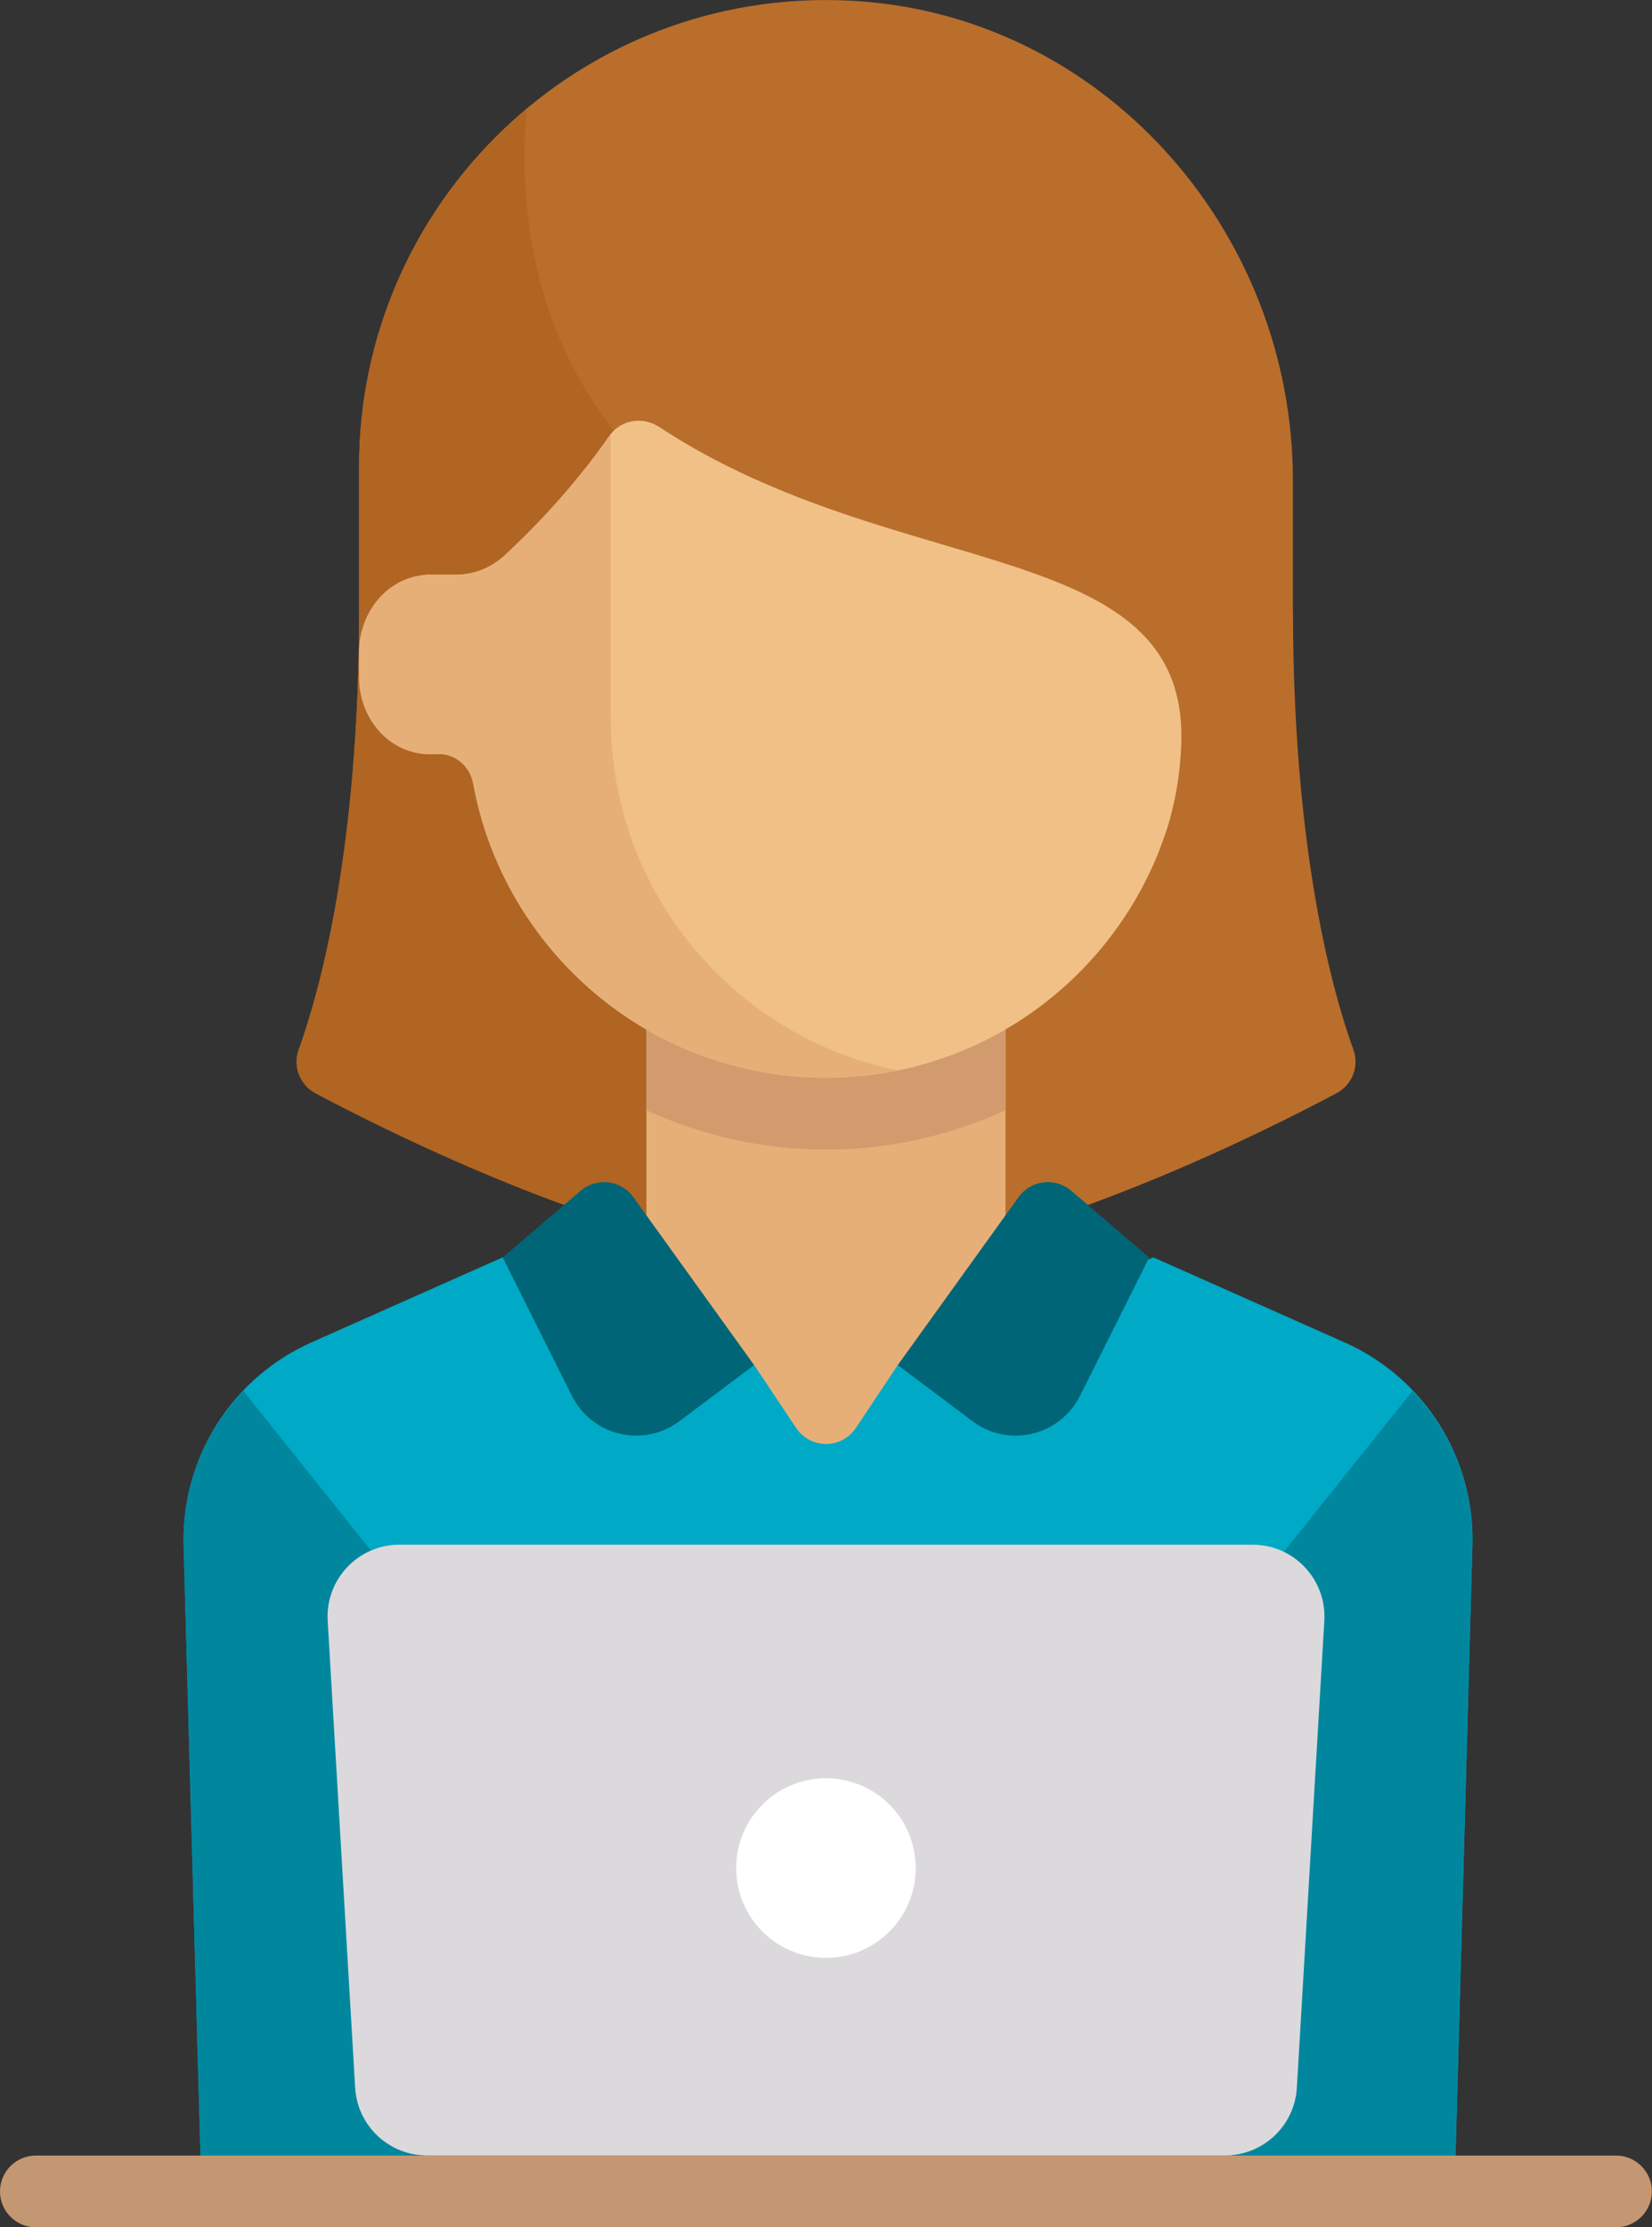
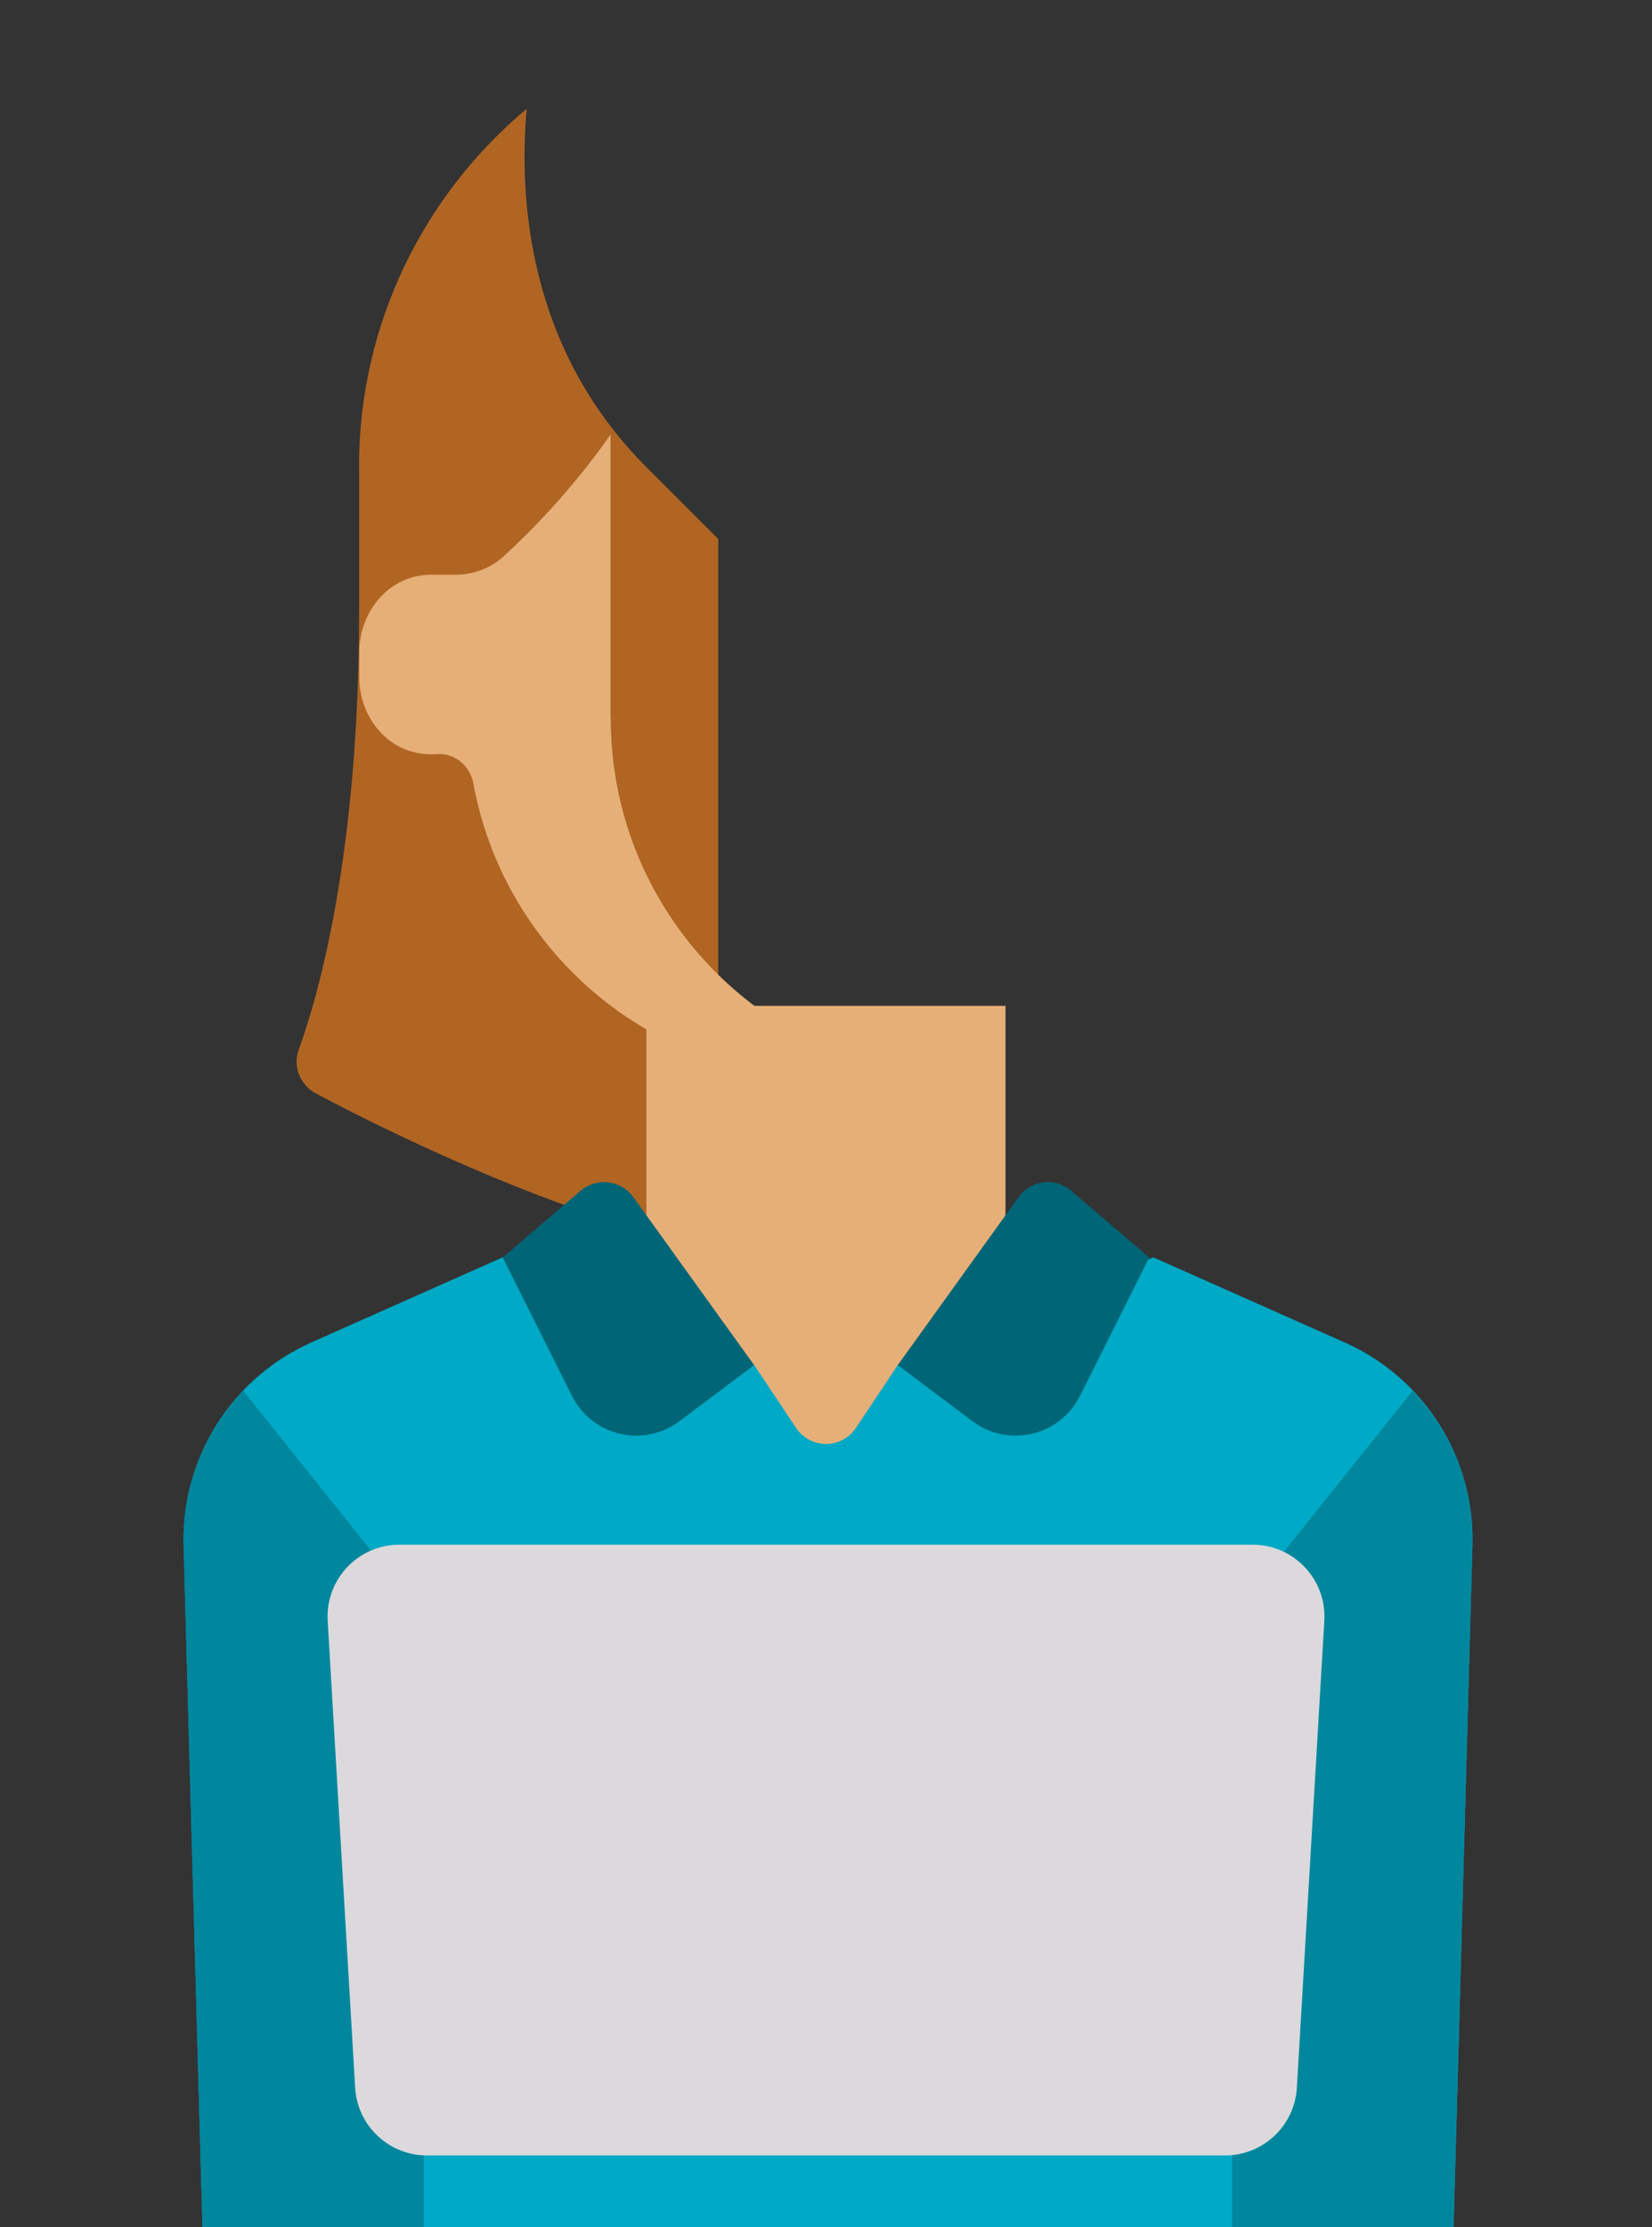
<svg xmlns="http://www.w3.org/2000/svg" id="Layer_2" data-name="Layer 2" viewBox="0 0 141.87 191.21">
  <rect x="0" y="0" width="141.87" height="191.21" fill="#333333" stroke="none" />
  <g id="Layer_1-2" data-name="Layer 1">
    <g>
-       <path d="m111.03,52.43v-11.2C111.03,19.64,94.44,1.06,72.87.05,49.85-1.04,30.84,17.31,30.84,40.09v12.34c0,20.76-3.45,32.89-5.19,37.69-.52,1.43.1,3.01,1.45,3.73,6.15,3.27,22.89,11.63,37.67,14.1h12.34c14.78-2.46,31.52-10.83,37.67-14.1,1.34-.71,1.97-2.3,1.45-3.73-1.74-4.8-5.19-16.93-5.19-37.69Z" style="fill: #b96e2b;" />
      <path d="m30.84,40.09v12.34c0,20.75-3.45,32.89-5.19,37.69-.52,1.44.12,3.02,1.46,3.74,5.73,3.05,20.62,10.49,34.57,13.49v-61.08l-6.17-6.17c-10.26-10.26-10.95-23.22-10.28-30.76-8.79,7.35-14.4,18.4-14.4,30.76Z" style="fill: #b06523;" />
      <rect x="55.51" y="86.35" width="30.84" height="40.09" style="fill: #e6af78;" />
      <path d="m115.46,115.24l-16.42-7.3-21.94,9.25-3.6,5.4c-1.22,1.83-3.91,1.83-5.13,0l-3.6-5.4-21.6-9.25-16.42,7.3c-6.85,3.05-11.19,9.93-10.98,17.42l1.62,58.55h107.44l1.62-58.55c.21-7.49-4.13-14.37-10.98-17.42Z" style="fill: #00a9c5;" />
      <g>
        <path d="m36.39,138.78l-15.49-19.37c-3.34,3.5-5.27,8.22-5.14,13.25l1.62,58.55h19.01v-52.43Z" style="fill: #00879e;" />
        <path d="m105.81,138.78l15.49-19.37c3.34,3.5,5.27,8.22,5.14,13.25l-1.62,58.55h-19.01v-52.43h0Z" style="fill: #00879e;" />
      </g>
-       <path d="m55.51,95.31c4.72,2.17,9.95,3.38,15.42,3.38s10.7-1.21,15.42-3.38v-8.96h-30.84v8.96Z" style="fill: #d29b6e;" />
-       <path d="m100.14,71.41c.8-2.49,1.24-5.1,1.31-7.72.46-17.75-24.4-13.59-44.83-27.03-1.42-.94-3.32-.64-4.29.76-3.23,4.64-6.88,8.31-9.03,10.29-1.14,1.05-2.63,1.63-4.18,1.63h-2.22s0,0,0,0c-.34,0-.68.04-1.04.11-3,.58-5.02,3.45-5.02,6.51v2.23c0,2.95,1.89,5.73,4.76,6.4.65.15,1.28.19,1.88.15,1.53-.12,2.87.99,3.15,2.51,2.62,14.37,15.18,25.27,30.3,25.27,12.86,0,23.83-7.88,28.45-19.07.22-.54.72-1.91.76-2.05Z" style="fill: #f0c087;" />
      <path d="m52.43,61.68v-24.38c-3.25,4.7-6.95,8.41-9.12,10.41-1.14,1.05-2.63,1.63-4.18,1.63h-2.22s0,0,0,0c-.34,0-.68.04-1.03.11-3,.58-5.02,3.45-5.02,6.51v2.23c0,2.95,1.89,5.73,4.76,6.4.65.15,1.28.19,1.88.15,1.53-.12,2.87.99,3.15,2.51,2.62,14.37,15.18,25.27,30.3,25.27,2.1,0,4.14-.23,6.12-.63-14.05-2.88-24.62-15.31-24.62-30.21Z" style="fill: #e6af78;" />
-       <path d="m138.78,191.21H3.08c-1.7,0-3.08-1.38-3.08-3.08s1.38-3.08,3.08-3.08h135.7c1.7,0,3.08,1.38,3.08,3.08s-1.38,3.08-3.08,3.08Z" style="fill: #c39772;" />
      <g>
        <path d="m49.12,119.84l-5.95-11.89,6.7-5.73c1.37-1.17,3.45-.92,4.51.54l10.38,14.43-6.42,4.82c-3.08,2.31-7.5,1.27-9.22-2.18Z" style="fill: #006576;" />
        <path d="m92.74,119.84l5.95-11.89-6.7-5.73c-1.37-1.17-3.45-.92-4.51.54l-10.38,14.43,6.42,4.82c3.08,2.31,7.5,1.27,9.22-2.18Z" style="fill: #006576;" />
      </g>
      <path d="m105.21,185.04H36.66c-3.27,0-5.97-2.55-6.16-5.81l-2.36-40.09c-.21-3.54,2.61-6.53,6.16-6.53h73.27c3.55,0,6.37,2.99,6.16,6.53l-2.36,40.09c-.19,3.26-2.89,5.81-6.16,5.81Z" style="fill: #dbd9dc;" />
-       <circle cx="70.93" cy="160.37" r="7.71" style="fill: #fff;" />
    </g>
  </g>
</svg>